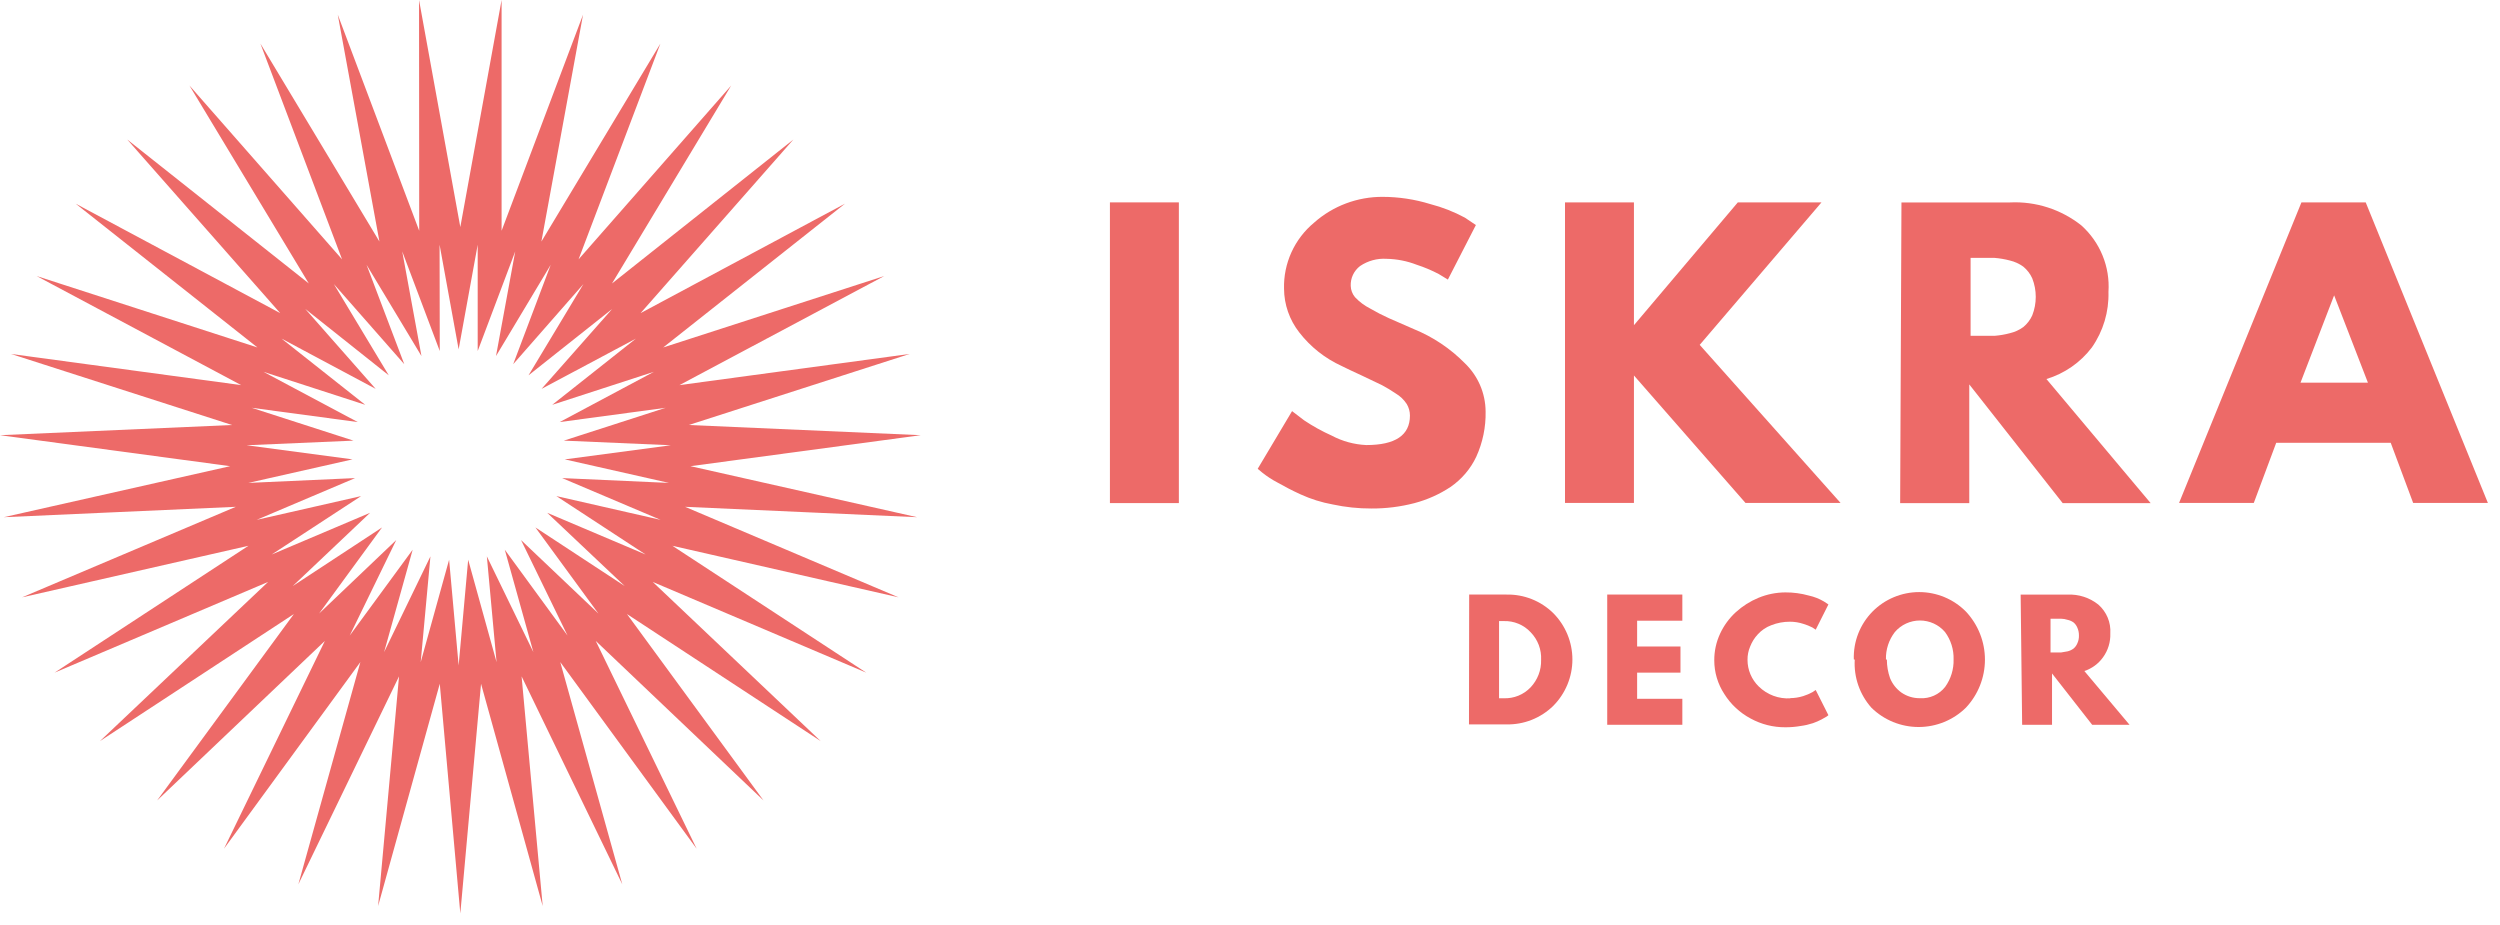
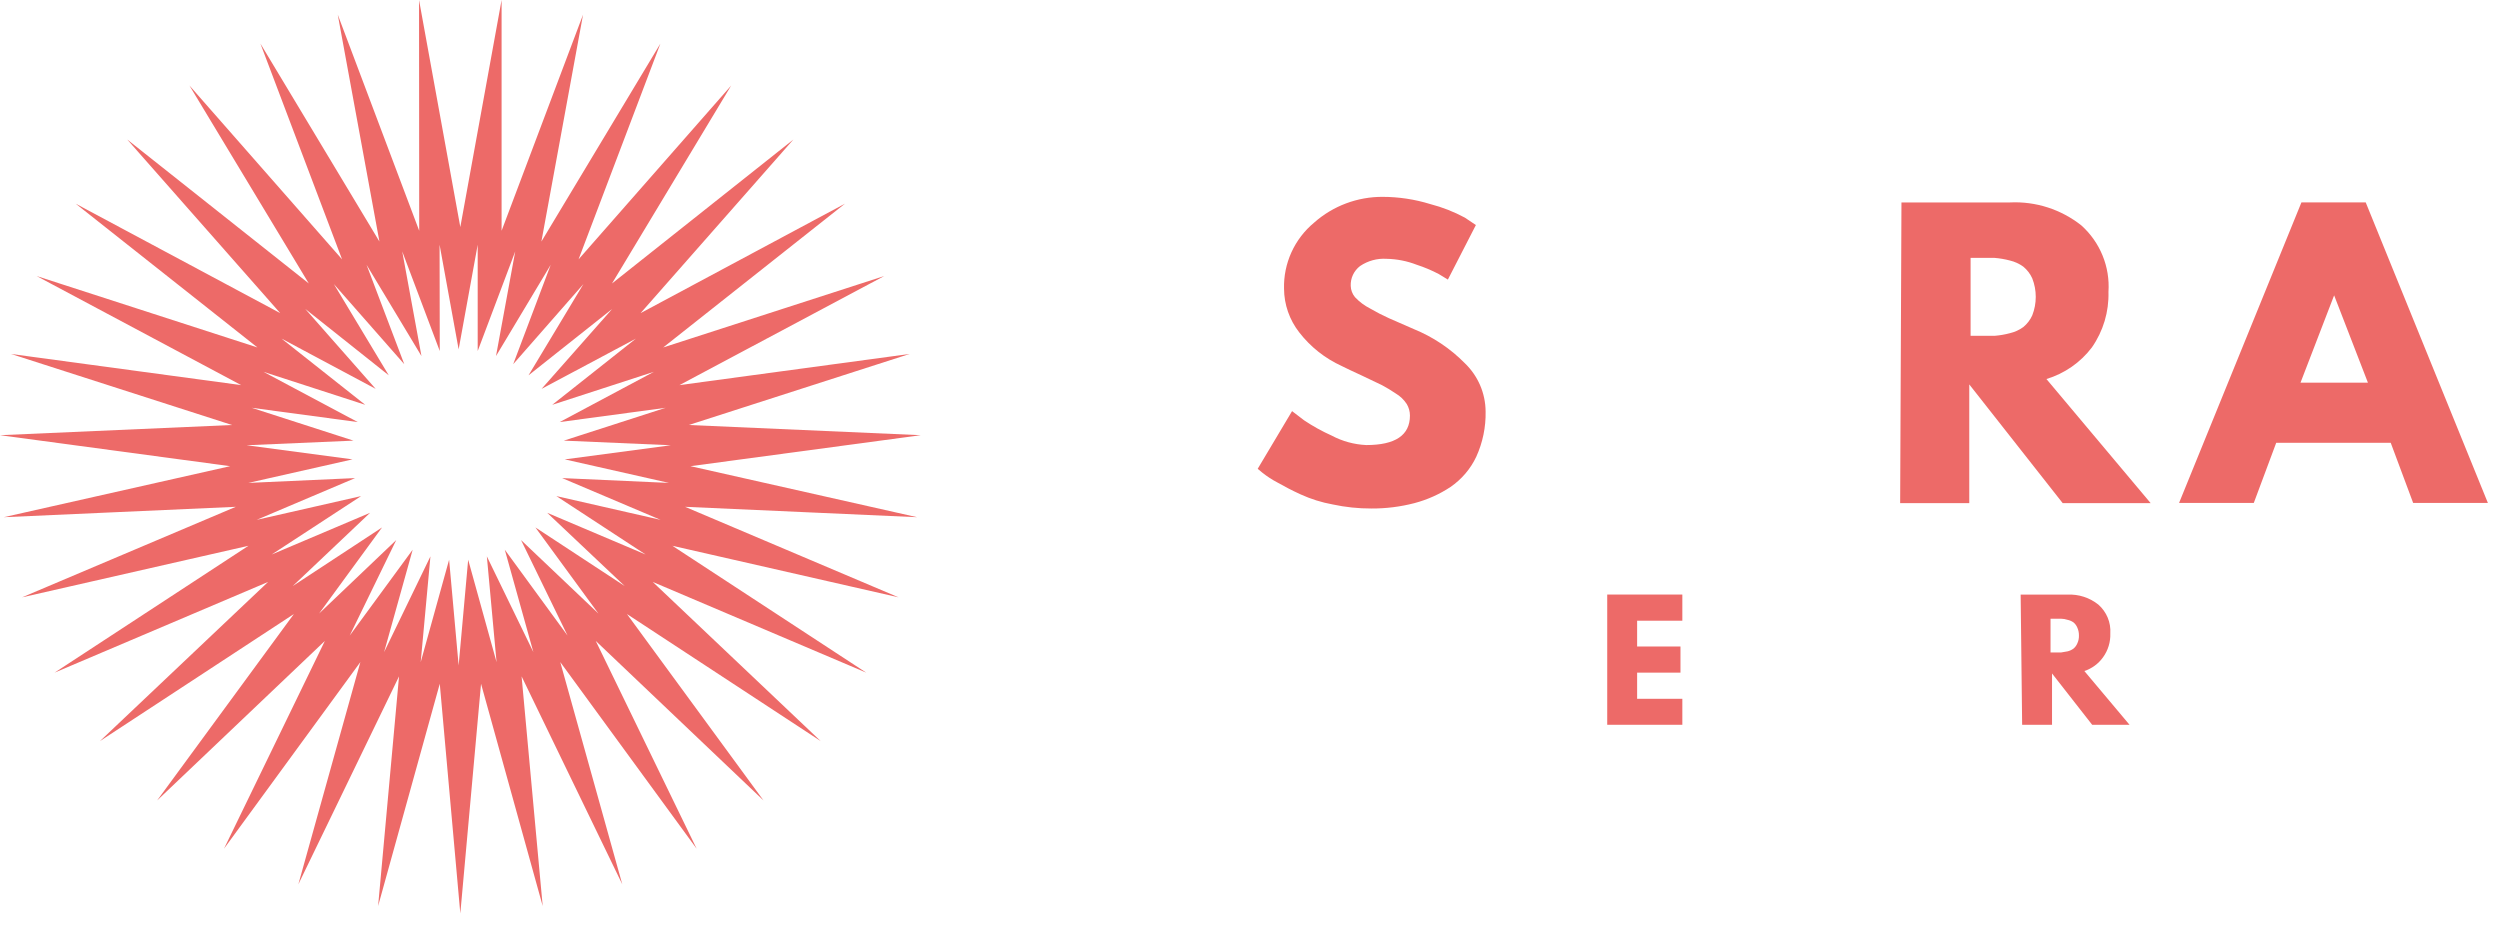
<svg xmlns="http://www.w3.org/2000/svg" width="127" height="47" viewBox="0 0 127 47" fill="none">
  <path fill-rule="evenodd" clip-rule="evenodd" d="M25.481 0L23.384 11.535L21.287 0L21.296 11.723L17.158 0.744L19.275 12.27L13.229 2.215L17.377 13.175L9.623 4.344L15.687 14.4L6.463 7.087L14.235 15.907L3.844 10.347L13.078 17.651L1.86 14.023L12.252 19.564L0.56 17.981L11.787 21.59L0 22.108L11.692 23.682L0.19 26.274L11.977 25.746L1.12 30.345L12.622 27.725L2.771 34.171L13.618 29.562L5.077 37.648L14.928 31.193L7.981 40.664L16.503 32.559L11.379 43.114L18.307 33.633L15.156 44.923L20.271 34.359L19.208 46.026L22.34 34.736L23.384 46.403L24.437 34.736L27.569 46.026L26.497 34.359L31.612 44.923L28.461 33.633L35.389 43.114L30.264 32.559L38.787 40.664L31.849 31.193L41.691 37.648L33.159 29.562L44.006 34.171L34.155 27.725L45.648 30.345L34.801 25.746L46.588 26.274L35.076 23.682L46.777 22.108L34.99 21.59L46.208 17.981L34.516 19.564L44.917 14.023L33.69 17.651L42.924 10.347L32.542 15.907L40.305 7.087L31.09 14.4L37.145 4.344L29.391 13.175L33.548 2.215L27.503 12.27L29.619 0.744L25.481 11.723V0ZM24.267 12.432L23.299 17.747L22.331 12.432L22.34 17.832L20.433 12.771L21.41 18.087L18.62 13.45L20.537 18.501L16.959 14.43L19.75 19.067L15.507 15.693L19.085 19.755L14.302 17.201L18.554 20.565L13.382 18.888L18.174 21.441L12.784 20.716L17.956 22.384L12.527 22.619L17.908 23.336L12.613 24.532L18.041 24.287L13.04 26.408L18.345 25.201L13.799 28.17L18.8 26.05L14.871 29.772L19.408 26.794L16.21 31.167L20.129 27.435L17.766 32.288L20.964 27.925L19.512 33.127L21.866 28.264L21.372 33.636L22.815 28.434L23.299 33.806L23.783 28.434L25.225 33.636L24.732 28.264L27.095 33.127L25.643 27.925L28.832 32.288L26.469 27.435L30.398 31.167L27.199 26.794L31.736 29.772L27.797 26.05L32.799 28.17L28.262 25.201L33.558 26.408L28.556 24.287L33.985 24.532L28.689 23.336L34.08 22.619L28.642 22.384L33.814 20.716L28.433 21.441L33.216 18.888L28.053 20.565L32.305 17.201L27.512 19.755L31.1 15.693L26.848 19.067L29.638 14.43L26.07 18.501L27.977 13.45L25.197 18.087L26.174 12.771L24.267 17.832V12.432Z" fill="#ED6A68" />
-   <path d="M59.886 10.281H56.384V25.557H59.886V10.281Z" fill="#ED6A68" />
  <path d="M70.221 10C71.048 10 71.87 10.124 72.66 10.368C73.271 10.526 73.86 10.757 74.415 11.056L74.975 11.432L73.552 14.203L73.087 13.92C72.728 13.731 72.353 13.574 71.967 13.449C71.48 13.26 70.962 13.158 70.439 13.148C69.961 13.117 69.487 13.247 69.091 13.515C68.937 13.633 68.813 13.786 68.73 13.962C68.647 14.137 68.609 14.33 68.617 14.524C68.623 14.734 68.7 14.936 68.835 15.098C69.056 15.333 69.316 15.528 69.604 15.673C69.912 15.853 70.228 16.016 70.553 16.163L71.825 16.719C72.798 17.116 73.68 17.706 74.415 18.453C74.746 18.772 75.01 19.152 75.191 19.573C75.372 19.994 75.466 20.446 75.469 20.904C75.485 21.695 75.323 22.481 74.994 23.203C74.702 23.821 74.25 24.351 73.685 24.739C73.124 25.11 72.505 25.387 71.853 25.559C71.141 25.744 70.407 25.836 69.67 25.832C69.007 25.835 68.345 25.765 67.697 25.625C67.136 25.523 66.591 25.352 66.074 25.116C65.637 24.918 65.248 24.711 64.897 24.513C64.625 24.371 64.368 24.203 64.128 24.013L63.891 23.815L65.637 20.885L66.254 21.356C66.696 21.652 67.163 21.91 67.649 22.128C68.191 22.416 68.791 22.581 69.405 22.609C70.885 22.609 71.625 22.11 71.625 21.111C71.625 20.905 71.569 20.704 71.464 20.526C71.322 20.307 71.13 20.123 70.904 19.989C70.678 19.835 70.444 19.694 70.202 19.565L69.196 19.085C68.731 18.868 68.38 18.708 68.162 18.595C67.31 18.207 66.567 17.618 65.998 16.88C65.503 16.245 65.233 15.467 65.229 14.665C65.213 14.027 65.342 13.395 65.606 12.814C65.871 12.233 66.264 11.719 66.757 11.31C67.717 10.458 68.962 9.992 70.249 10" fill="#ED6A68" />
-   <path d="M93.5 25.548H88.67L83.004 19.074V25.548H79.502V10.281H83.004V16.52L88.281 10.281H92.532L86.345 17.519L93.5 25.548Z" fill="#ED6A68" />
  <path d="M100.106 17.059H100.514H101.33C101.59 17.038 101.847 16.994 102.099 16.927C102.345 16.87 102.578 16.764 102.782 16.616C102.978 16.456 103.134 16.253 103.238 16.023C103.476 15.417 103.476 14.744 103.238 14.138C103.134 13.908 102.978 13.705 102.782 13.544C102.578 13.396 102.345 13.291 102.099 13.233C101.847 13.167 101.59 13.123 101.33 13.101H100.514H100.106V17.059ZM96.594 10.284H102.099C103.413 10.22 104.706 10.636 105.734 11.452C106.205 11.875 106.573 12.398 106.811 12.982C107.05 13.567 107.152 14.197 107.11 14.826C107.14 15.834 106.844 16.825 106.265 17.653C105.686 18.415 104.879 18.976 103.959 19.255L109.254 25.56H104.785L100.039 19.528V25.56H96.528L96.594 10.284Z" fill="#ED6A68" />
  <path d="M120.291 19.441L118.574 15.003L116.865 19.441H120.291ZM120.178 10.281L126.384 25.548H122.588L121.449 22.494H115.632L114.493 25.548H110.697L116.913 10.281H120.178Z" fill="#ED6A68" />
-   <path d="M76.152 35.472H76.39C76.644 35.481 76.898 35.437 77.134 35.341C77.369 35.245 77.582 35.1 77.756 34.916C78.112 34.538 78.303 34.037 78.288 33.521C78.301 33.263 78.26 33.006 78.169 32.764C78.077 32.523 77.937 32.302 77.756 32.117C77.583 31.93 77.371 31.783 77.135 31.686C76.899 31.588 76.645 31.542 76.39 31.551H76.152V35.472ZM74.634 30.204H76.532C76.971 30.195 77.407 30.274 77.814 30.436C78.222 30.598 78.593 30.84 78.905 31.146C79.528 31.774 79.878 32.62 79.878 33.502C79.878 34.384 79.528 35.23 78.905 35.858C78.591 36.165 78.219 36.407 77.81 36.569C77.401 36.731 76.963 36.809 76.523 36.8H74.624L74.634 30.204Z" fill="#ED6A68" />
  <path d="M85.463 30.203V31.532H83.166V32.842H85.368V34.17H83.166V35.499H85.463V36.819H81.647V30.203H85.463Z" fill="#ED6A68" />
-   <path d="M90.928 35.465C91.157 35.465 91.384 35.43 91.602 35.362C91.77 35.31 91.933 35.24 92.086 35.154L92.238 35.051L92.883 36.332L92.798 36.398L92.532 36.549C92.392 36.623 92.246 36.686 92.096 36.738C91.895 36.804 91.688 36.852 91.479 36.879C91.219 36.925 90.955 36.947 90.691 36.945C90.077 36.949 89.473 36.796 88.935 36.502C88.387 36.211 87.925 35.782 87.597 35.258C87.262 34.748 87.084 34.152 87.085 33.543C87.083 33.078 87.183 32.618 87.379 32.195C87.569 31.782 87.84 31.411 88.176 31.102C88.516 30.792 88.908 30.543 89.334 30.367C89.764 30.19 90.225 30.097 90.691 30.094C91.095 30.091 91.498 30.145 91.887 30.254C92.158 30.313 92.417 30.415 92.656 30.556L92.883 30.706L92.238 31.988L92.067 31.875C91.924 31.802 91.775 31.742 91.621 31.696C91.398 31.621 91.164 31.583 90.928 31.583C90.603 31.582 90.281 31.642 89.979 31.762C89.718 31.859 89.483 32.018 89.296 32.224C89.128 32.405 88.996 32.616 88.907 32.846C88.816 33.06 88.77 33.291 88.774 33.524C88.774 33.775 88.824 34.023 88.922 34.255C89.02 34.486 89.163 34.696 89.343 34.872C89.555 35.081 89.81 35.243 90.09 35.347C90.369 35.451 90.668 35.494 90.966 35.475" fill="#ED6A68" />
-   <path d="M95.853 33.509C95.853 33.83 95.907 34.148 96.015 34.451C96.133 34.741 96.33 34.992 96.584 35.177C96.862 35.371 97.194 35.473 97.533 35.469C97.778 35.484 98.022 35.439 98.245 35.339C98.469 35.239 98.664 35.086 98.814 34.894C99.106 34.488 99.256 33.998 99.242 33.499C99.257 32.999 99.104 32.508 98.805 32.105C98.648 31.922 98.453 31.775 98.234 31.674C98.014 31.574 97.775 31.521 97.533 31.521C97.291 31.521 97.052 31.574 96.833 31.674C96.613 31.775 96.418 31.922 96.261 32.105C95.953 32.504 95.792 32.996 95.806 33.499L95.853 33.509ZM94.174 33.499C94.159 33.052 94.235 32.605 94.398 32.188C94.561 31.77 94.808 31.389 95.123 31.068C95.432 30.755 95.801 30.506 96.209 30.336C96.616 30.166 97.053 30.078 97.495 30.078C97.937 30.078 98.375 30.166 98.782 30.336C99.189 30.506 99.559 30.755 99.868 31.068C100.49 31.731 100.835 32.603 100.835 33.509C100.835 34.415 100.49 35.287 99.868 35.95C99.23 36.579 98.366 36.932 97.467 36.932C96.567 36.932 95.704 36.579 95.066 35.95C94.471 35.278 94.168 34.401 94.221 33.509L94.174 33.499Z" fill="#ED6A68" />
  <path d="M104.167 33.146H104.699L105.031 33.089C105.141 33.063 105.244 33.015 105.335 32.948C105.417 32.879 105.482 32.792 105.524 32.693C105.585 32.567 105.614 32.428 105.61 32.288C105.613 32.145 105.584 32.004 105.524 31.874C105.482 31.775 105.417 31.688 105.335 31.619C105.244 31.555 105.14 31.51 105.031 31.487C104.924 31.452 104.812 31.433 104.699 31.431H104.167V33.146ZM102.649 30.206H105.031C105.598 30.18 106.155 30.361 106.597 30.714C106.803 30.896 106.965 31.122 107.071 31.375C107.176 31.628 107.222 31.902 107.204 32.175C107.22 32.61 107.09 33.038 106.834 33.391C106.6 33.718 106.268 33.962 105.885 34.088L108.182 36.821H106.284L104.243 34.211V36.821H102.725L102.649 30.206Z" fill="#ED6A68" />
</svg>